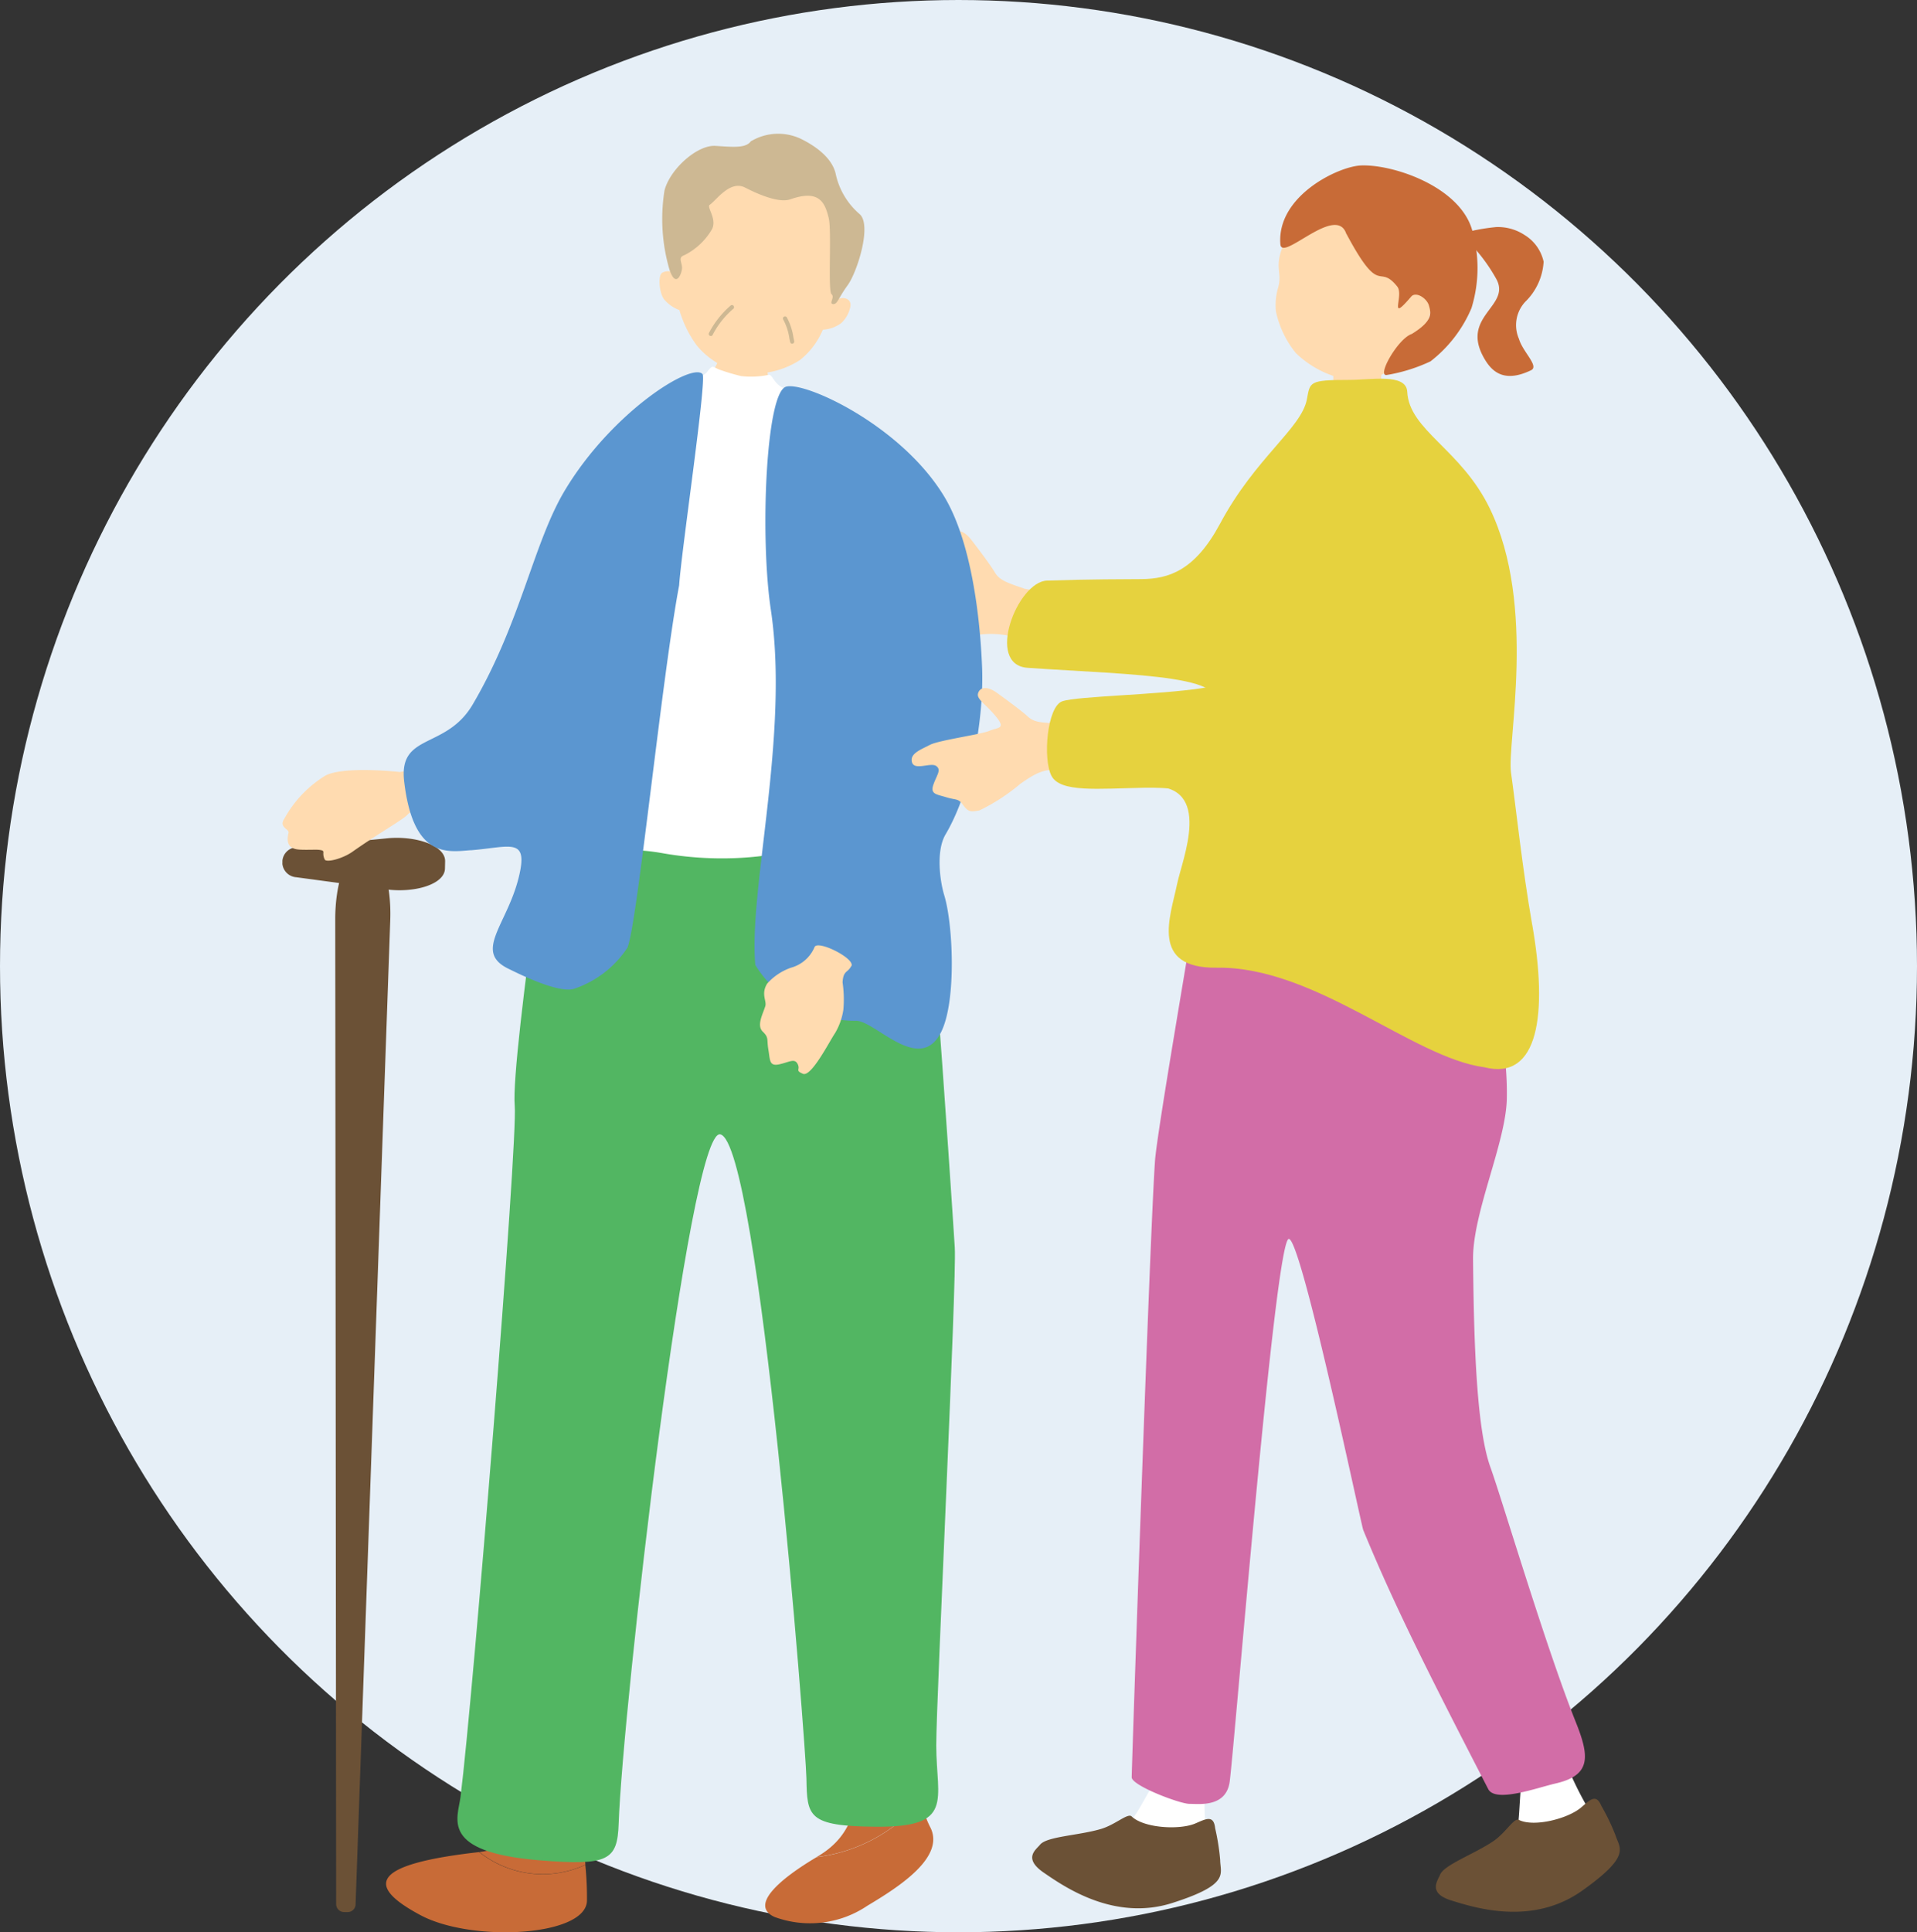
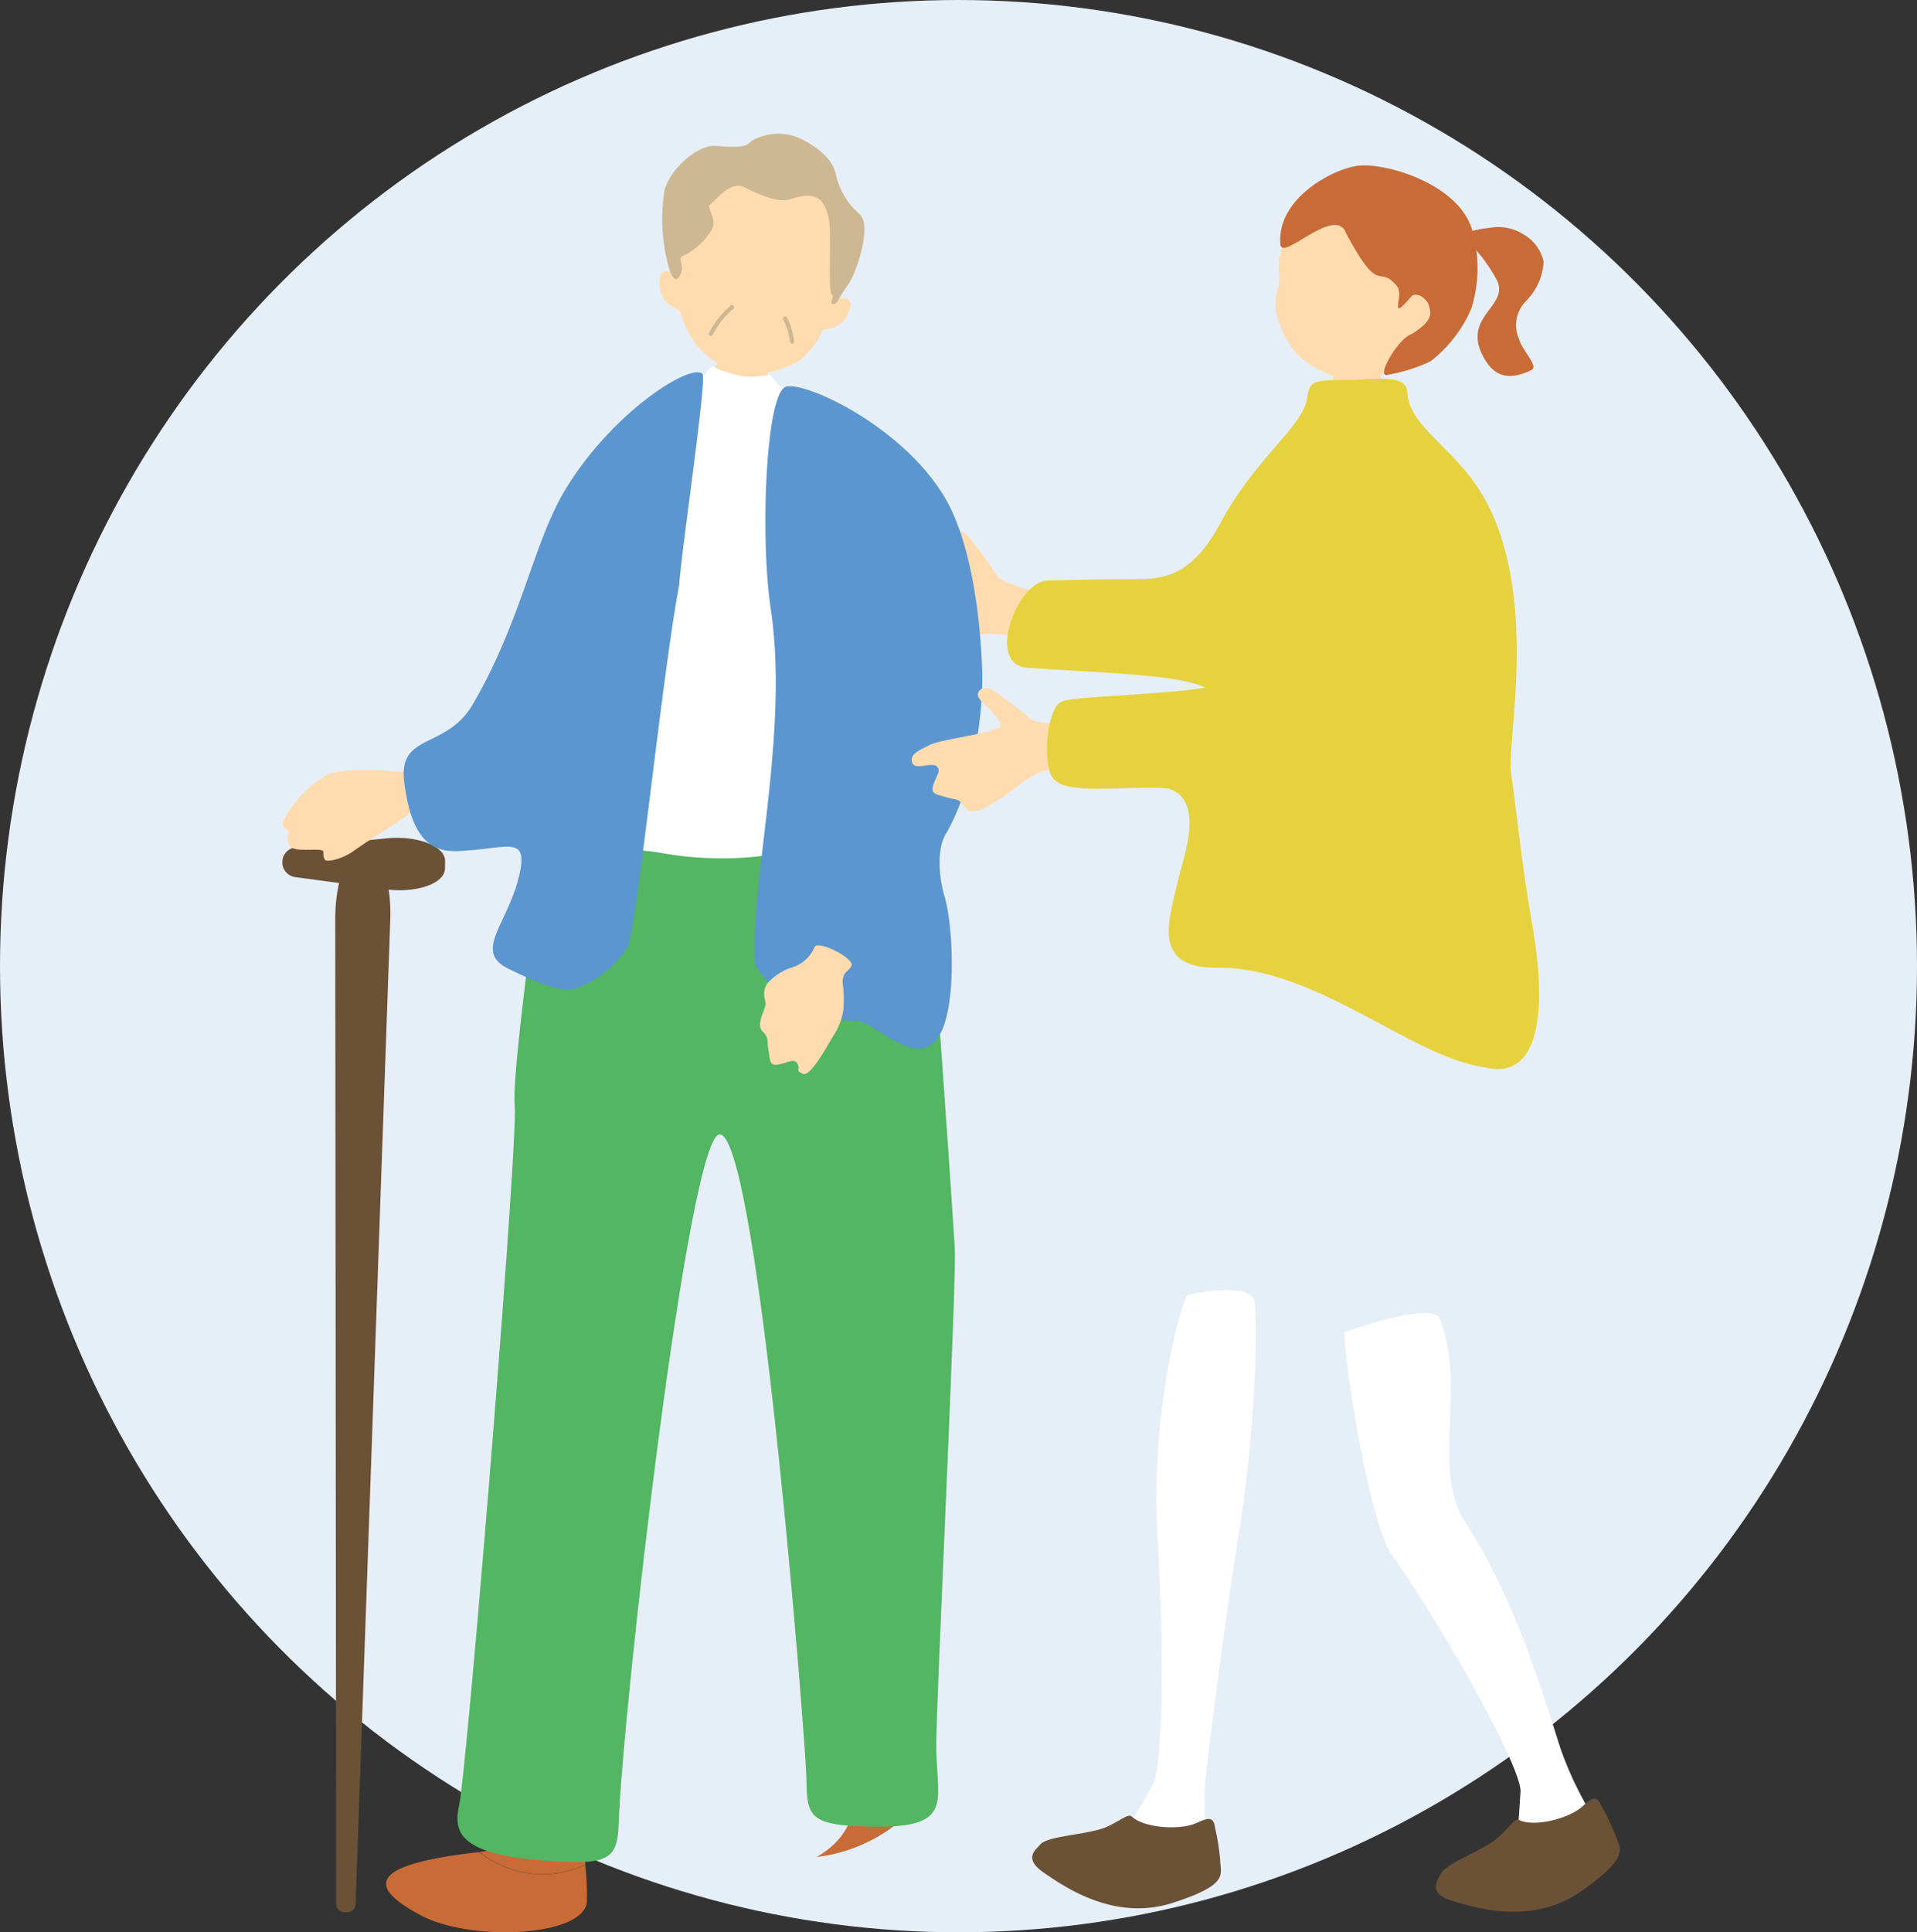
<svg xmlns="http://www.w3.org/2000/svg" width="129" height="130" viewBox="0 0 129 130">
  <rect x="0" y="0" width="129" height="130" fill="#333333" stroke="none" />
  <g id="グループ_62" data-name="グループ 62" transform="translate(-0.225)">
    <ellipse id="楕円形_28" data-name="楕円形 28" cx="64.5" cy="65" rx="64.5" ry="65" transform="translate(0.225)" fill="#e6eff7" />
    <g id="_レイヤー_2-2" transform="translate(19.225 9)">
      <path id="パス_15663" data-name="パス 15663" d="M127.868,19.767c.172-.017,2.428-.067,2.639-.107.122.382.3,3.349.321,3.872a12.608,12.608,0,0,1-.316,3.417c-.238.444-2.971,1.776-2.932-1.692.011-1.281.028-2.978.072-3.406.072-.7.244-1.826.216-2.085Z" transform="translate(-56.861 -8.613)" fill="#ffdbb0" />
      <path id="パス_15664" data-name="パス 15664" d="M129.825,16.855a4.886,4.886,0,0,1-4.368,2,6.766,6.766,0,0,1-3.52-1.8,6.657,6.657,0,0,1-1.336-2.8,4.173,4.173,0,0,1,.15-1.6c.349-1.236-.515-1.354.776-3.754.394-.731,2.611-4,6.225-3.613,3.176.343,4.822,8.21,2.073,11.565Z" transform="translate(-53.741 -2.307)" fill="#ffdbb0" />
      <path id="パス_15665" data-name="パス 15665" d="M125.591,8.4c-.671-2.068-4.346,1.916-4.44.691-.255-3.254,3.919-5.249,5.438-5.3,2.123-.079,6.474,1.366,7.422,4.2a9.171,9.171,0,0,1,0,5.395,8.92,8.92,0,0,1-2.76,3.585,11.22,11.22,0,0,1-2.938.916c-.7.112.743-2.45,1.68-2.759,1.43-.882,1.3-1.388,1.159-1.9s-.887-.983-1.2-.613c-1.585,1.854-.455-.09-.937-.68-1.3-1.613-1.092.82-3.415-3.535Z" transform="translate(-53.991 -1.659)" fill="#c86b37" />
      <path id="パス_15666" data-name="パス 15666" d="M142.97,11.629a13.555,13.555,0,0,1,2.433-.461,3.267,3.267,0,0,1,1.9.528,2.813,2.813,0,0,1,1.292,1.8,4.091,4.091,0,0,1-1.236,2.7,2.3,2.3,0,0,0-.421,2.5c.255.882,1.38,1.832.809,2.107-1.668.8-2.522.23-3.082-.686-1.8-2.945,1.774-3.585.748-5.451a11.469,11.469,0,0,0-2.439-3.04Z" transform="translate(-63.721 -4.892)" fill="#c86b37" />
      <path id="パス_15667" data-name="パス 15667" d="M140.117,176.576c.576-.343.515-.983.671-3.175.111-1.574-5.055-10.84-8.647-15.937-1.58-2.237-3.27-13.5-3.193-14.988,0,0,5.914-2.158,6.413-.888,1.813,4.614-.637,10.127,1.752,13.763,3.287,5,5.21,11.537,6.363,15.117a23.375,23.375,0,0,0,2.073,4.4c.976,2.574-5.116,3.833-5.427,1.708Z" transform="translate(-57.47 -61.846)" fill="#fff" />
      <path id="パス_15668" data-name="パス 15668" d="M151.176,199.816c-.36-.86-.776-.4-1.358.1-.887.759-3.187,1.349-4.2.837-.316-.163-.876.871-1.729,1.444-1.314.882-3.309,1.579-3.575,2.259-.155.393-.843,1.225.776,1.725s5.449,1.714,8.8-.669,2.5-2.844,2.223-3.754A14.413,14.413,0,0,0,151.176,199.816Z" transform="translate(-62.414 -87.317)" fill="#6b5136" />
      <path id="パス_15669" data-name="パス 15669" d="M102.059,174.3c.665-.051.892-.657,1.979-2.551.787-1.366.721-10.458.338-16.718-.471-7.648,1.3-14.96,2.018-16.263,0,0,4.024-.944,4.484.343.177.495.31,7.283-1.12,16.263-.9,5.614-1.907,13.645-2.129,15.7a18.448,18.448,0,0,0,.044,4.125c-.249,2.355-5.937,2.147-5.615-.894Z" transform="translate(-45.481 -60.641)" fill="#fff" />
      <path id="パス_15670" data-name="パス 15670" d="M103.341,202.2c-.1-.927-.632-.618-1.341-.315-1.07.45-3.459.309-4.279-.478-.261-.247-1.092.562-2.079.849-1.519.444-3.642.495-4.091,1.062-.261.326-1.158.9.255,1.871s4.756,3.287,8.658,2.04,3.221-1.944,3.215-2.894a15.305,15.305,0,0,0-.338-2.135Z" transform="translate(-40.571 -88.203)" fill="#6b5136" />
-       <path id="パス_15671" data-name="パス 15671" d="M107.168,94.856c-.078.725-2.35,13.785-2.489,15.713-.366,5.266-1.569,40.928-1.569,41.484s3.232,1.787,3.886,1.787,2.483.253,2.711-1.512c.36-2.815,3.043-36.342,3.969-36.494.826-.14,4.872,19.225,5.016,19.585,2.2,5.361,4.817,10.458,8.409,17.427.488.944,3.287-.09,4.534-.377,2.389-.551,2.295-1.793,1.364-4.119-2.034-5.08-4.961-14.971-5.754-17.168-.9-2.512-1.109-7.991-1.164-13.982-.028-3.153,2.228-7.873,2.273-10.835A20.746,20.746,0,0,0,125.8,96.036c-.277-.528-4.972-.433-9.19-.624-4.917-.225-9.384-1.068-9.445-.551Z" transform="translate(-45.955 -41.481)" fill="#d26da7" />
      <path id="パス_15672" data-name="パス 15672" d="M81.516,51.422c-1.186-.393-1.635-.579-1.923-1.062S78.5,48.8,78,48.157s-1-.736-1.253-.365.249.809.71,1.9-.072.77-.7.843-3.542-.393-4.229-.264-1.53.163-1.535.792,1.253.365,1.535.736-.139.6-.549,1.18.017.7.626,1.107.754.275.964.865.4.6.97.669a13.38,13.38,0,0,0,3.226-.938,6.351,6.351,0,0,1,3.049-.011c.981.073,2.81.832,3.054.253.471-1.028,1.541-2.844-.46-3.181-.543-.118-1.7-.247-1.885-.309Z" transform="translate(-31.64 -20.841)" fill="#ffdbb0" />
      <path id="パス_15673" data-name="パス 15673" d="M123.319,66.057c-.676-3.866-1.075-7.755-1.425-10.233-.283-2.006,1.752-11.222-1.43-17.775-1.94-4-5.421-5.243-5.554-7.851-.067-1.253-2.433-.792-3.908-.792-2.733,0-2.622.14-2.844,1.309-.371,1.95-3.47,3.928-5.842,8.362-1.7,3.169-3.453,3.709-5.277,3.731-1.242.011-3.309,0-6.369.1-1.99.062-4.174,5.665-1.308,5.867,7.1.495,14.983.478,11.951,3.119-2.572,2.017-6.862,4.928-3.675,4.855,4.257-.1,2.129,4.889,1.785,6.581-.438,2.141-1.862,5.681,2.666,5.62,6.618-.1,13.176,6.058,18.015,6.7,3.675.933,4.257-3.642,3.221-9.576Z" transform="translate(-39.214 -12.846)" fill="#e6d23e" />
      <path id="パス_15674" data-name="パス 15674" d="M52.453,23.921c-.15-.011-2.134-.017-2.323-.051-.1.337-.615,1.63-.793,2.051-.488,1.146-2.456,2.484-3.087,3.293-1,1.287-1.059,1.534-1.181,1.652,2.023,2.192,8.8,1.315,10.41-.393.3-1.489.028-1.854-.737-2.023-1.962-.427-2.012-1.534-2.062-2.7-.039-.944-.244-1.6-.227-1.826Z" transform="translate(-20.087 -10.457)" fill="#ffdbb0" />
      <path id="パス_15675" data-name="パス 15675" d="M47.01,11.261c.216-3.636,1.885-7.688,6.269-7.283,5.493.511,5.155,5.311,4.5,8.9.227-.18.931-.14.859.45a2.057,2.057,0,0,1-.615,1.135,2.285,2.285,0,0,1-1.242.45,5.2,5.2,0,0,1-1.524,2.029,5.68,5.68,0,0,1-3.7.888,5.306,5.306,0,0,1-3.276-1.877,7.64,7.64,0,0,1-1.153-2.36,2.453,2.453,0,0,1-1.053-.753c-.3-.433-.4-1.534-.122-1.748a.837.837,0,0,1,1.053.174Z" transform="translate(-20.409 -1.731)" fill="#ffdbb0" />
      <path id="パス_15676" data-name="パス 15676" d="M52.085.5A3.573,3.573,0,0,1,55.472.361c1.425.714,2.162,1.568,2.317,2.4A4.925,4.925,0,0,0,59.38,5.4c.859.731-.166,3.928-.8,4.794s-.687,1.3-.987,1.264.15-.455-.1-.669.022-4.22-.183-5.1c-.261-1.1-.665-1.95-2.589-1.276-.87.3-2.528-.528-3.043-.792-1.02-.523-1.951.882-2.378,1.158-.227.146.482.916.166,1.618a4.442,4.442,0,0,1-1.879,1.776c-.488.163-.083.528-.161.972s-.443,1.186-.843-.028a12.162,12.162,0,0,1-.327-5.3c.371-1.444,2.206-3.074,3.42-3S51.736.99,52.08.49Z" transform="translate(-20.54 -0.002)" fill="#cdb893" />
      <path id="パス_15677" data-name="パス 15677" d="M51.912,22.588a.193.193,0,0,1-.067-.011.142.142,0,0,1-.067-.191,6.224,6.224,0,0,1,1.469-1.854.139.139,0,0,1,.194.039.143.143,0,0,1-.039.2,5.783,5.783,0,0,0-1.375,1.742.133.133,0,0,1-.122.079Z" transform="translate(-23.071 -8.984)" fill="#cdb893" />
      <path id="パス_15678" data-name="パス 15678" d="M61.4,23.707a.148.148,0,0,1-.144-.112l-.05-.236a3.788,3.788,0,0,0-.41-1.27.143.143,0,0,1,.039-.2.139.139,0,0,1,.194.039,4.03,4.03,0,0,1,.449,1.366l.05.236a.142.142,0,0,1-.105.169H61.39Z" transform="translate(-27.084 -9.58)" fill="#cdb893" />
      <path id="パス_15679" data-name="パス 15679" d="M23.9,198.747c4.168-.489.787-4.327,2.672-8.053,0,0,2.311-1.821,2.954-.225a52.619,52.619,0,0,1,1.519,9.132,6.851,6.851,0,0,1-7.139-.86Z" transform="translate(-10.652 -83.146)" fill="#c86b37" />
      <path id="パス_15680" data-name="パス 15680" d="M18.836,205.72h.028a6.863,6.863,0,0,0,7.139.86,21.4,21.4,0,0,1,.111,2.433c-.1,2.383-7.744,2.793-11.2.95-3.963-2.113-2.96-3.467,3.924-4.243Z" transform="translate(-5.616 -90.114)" fill="#c86b37" />
      <path id="パス_15681" data-name="パス 15681" d="M71.9,193.281a48.564,48.564,0,0,1-.421-7.126c-2.09-1.467-3.614-1.411-3.625,2.888s-.432,6.553-2.927,8.019c-.022.011-.044.028-.067.039a10.852,10.852,0,0,0,7.04-3.827Z" transform="translate(-28.908 -81.165)" fill="#c86b37" />
-       <path id="パス_15682" data-name="パス 15682" d="M69.119,199.51a10.852,10.852,0,0,1-7.04,3.827c-2.461,1.461-4.545,3.237-2.833,4.024a6.9,6.9,0,0,0,6.247-.753c2.156-1.287,5.3-3.3,4.213-5.322a6.578,6.578,0,0,1-.588-1.776Z" transform="translate(-26.127 -87.393)" fill="#c86b37" />
      <path id="パス_15683" data-name="パス 15683" d="M28.547,66.815c-.155.91-3.73,24.209-3.437,27.514.216,2.433-2.8,39.8-3.647,46.486-.183,1.455-1.436,3.72,5.321,4.271,4.634.377,5.238.006,5.321-2.473.255-7.542,4.723-46.789,6.835-46.368,2.622.523,5.765,41.181,5.8,43.328.044,2.557.083,3.22,4.667,3.254,5.327.045,4.074-1.776,4.069-5.479,0-3.113,1.386-31.234,1.247-33.482s-2.345-35.82-3.16-37.241-23.015.2-23.015.2Z" transform="translate(-9.473 -28.929)" fill="#52b662" />
      <path id="パス_15684" data-name="パス 15684" d="M41.146,30.323c.488-.922,3.337-1.579,3.7-2.057.455-.6.344-.326.981-.129a13.12,13.12,0,0,0,1.325.388,5.876,5.876,0,0,0,1.807-.073c.4-.14.333.995,1.774,1.017,1.064.017,3.758,7.873,3.586,10.958.144,4.282.9,14.409.843,17.185-.039,2.017-6.413,4.237-13.326,3.007-3.276-.584-5.266.3-5.3-.27-.033-.444.416-9.317,1.125-13.909.97-6.193,2.755-14.718,3.492-16.117Z" transform="translate(-16.28 -12.223)" fill="#fff" />
      <path id="パス_15685" data-name="パス 15685" d="M59.428,30.261c1.214-.4,7.71,2.546,10.637,7.345,1.79,2.933,2.428,7.9,2.572,11.548.116,3-.543,7.963-2.461,11.228-.649,1.1-.382,3.119-.083,4.1.588,1.928.826,7.075-.2,9.166-1.447,2.956-4.468-.776-5.759-.731a7.907,7.907,0,0,1-6.757-3.754c-.466-5.063,2.306-15.516,1.042-23.912-.737-4.912-.333-14.538,1.009-14.988Z" transform="translate(-25.549 -13.24)" fill="#5b96d0" />
      <path id="パス_15686" data-name="パス 15686" d="M64.12,98.569c-.227.45-.532.275-.576,1.09a7.91,7.91,0,0,1,.055,1.821,4.351,4.351,0,0,1-.554,1.579c-.388.568-1.607,2.984-2.167,2.748s-.15-.258-.36-.663-.576-.112-1.247.028-.6-.287-.721-.995.055-.787-.377-1.208.011-1.18.172-1.72c.105-.354-.31-.815.127-1.512a3.852,3.852,0,0,1,1.6-1.068,2.4,2.4,0,0,0,1.591-1.4c.255-.466,2.727.787,2.478,1.287Z" transform="translate(-25.845 -42.564)" fill="#ffdbb0" />
      <path id="パス_15687" data-name="パス 15687" d="M6.481,156.832a.538.538,0,0,0,.532.534H7.24a.53.53,0,0,0,.549-.511l2.334-66.239c.083-2.405-.56-4.468-1.43-4.484l-.687-.011C7.13,86.1,6.42,88.149,6.42,90.554l.061,66.284Z" transform="translate(-2.861 -37.725)" fill="#6b5136" />
      <path id="パス_15688" data-name="パス 15688" d="M0,86.012a1.01,1.01,0,0,0,.942.927l6.042.815c1.929.259,3.941-.343,3.958-1.4l.011-.489c.017-1.062-1.973-1.736-3.908-1.545l-6.07.6a1.006,1.006,0,0,0-.97.894v.2Z" transform="translate(0 -36.92)" fill="#6b5136" />
      <path id="パス_15689" data-name="パス 15689" d="M7.85,75.958c-.715-.079-3.852-.343-4.95.253a7.821,7.821,0,0,0-2.76,2.905c-.388.573.355.68.288.944-.183.747.1,1.051.621,1.113.41.051,1.219,0,1.436.028.5.062.139.14.377.646.105.23,1.192-.045,1.857-.511,1.746-1.231,3.409-2.164,3.714-2.5.449-.495,1.336-.185,2.711-.427,1.33-.23,1.1-1.354.92-2.647-.133-.955-3.825.247-4.218.2Z" transform="translate(-0.012 -33.025)" fill="#ffdbb0" />
      <path id="パス_15690" data-name="パス 15690" d="M19.237,60.709c-1.569.124-3.864.556-4.473-4.619-.394-3.3,2.81-2.119,4.612-5.187,3.259-5.552,4.085-10.9,6.225-14.443,3.154-5.232,8.509-8.592,9.24-7.783.3.337-1.425,11.9-1.574,14.212-1.17,6.193-2.81,22.743-3.476,24.372a6.95,6.95,0,0,1-3.636,2.787c-1.109.287-3.847-1.107-4.357-1.354-2.395-1.146-.127-2.945.665-6.12.7-2.8-.56-2.068-3.221-1.86Z" transform="translate(-6.565 -12.51)" fill="#5b96d0" />
      <path id="パス_15691" data-name="パス 15691" d="M86.3,68.731c-1.208-.034-1.68-.079-2.079-.45s-1.447-1.141-2.084-1.6-1.125-.4-1.264.011.455.686,1.181,1.562.144.736-.427.983-3.4.629-4,.944-1.375.584-1.208,1.169,1.264-.011,1.63.253.039.6-.188,1.253.205.646.881.854.776.045,1.131.534.538.444,1.086.348A13.061,13.061,0,0,0,83.7,72.81c1.042-.736,1.729-1.118,2.833-.871.067.017.177.028.316.045.155-1.09.4-2.18.588-3.31-.538.039-.942.062-1.131.062Z" transform="translate(-34.05 -29.068)" fill="#ffdbb0" />
      <path id="パス_15692" data-name="パス 15692" d="M107.471,56.843c-1.486.568-1.131,4.726-4.168,5.193s-8.414.539-9.445.888-1.325,3.883-.732,5.018,3.115.86,6.264.8c3.132-.062,5.349.8,8.764.264,2.068-.326,3.564-1.315,4.324-4.574s-.078-9.48-5.005-7.592Z" transform="translate(-41.369 -24.745)" fill="#e6d23e" />
    </g>
  </g>
</svg>